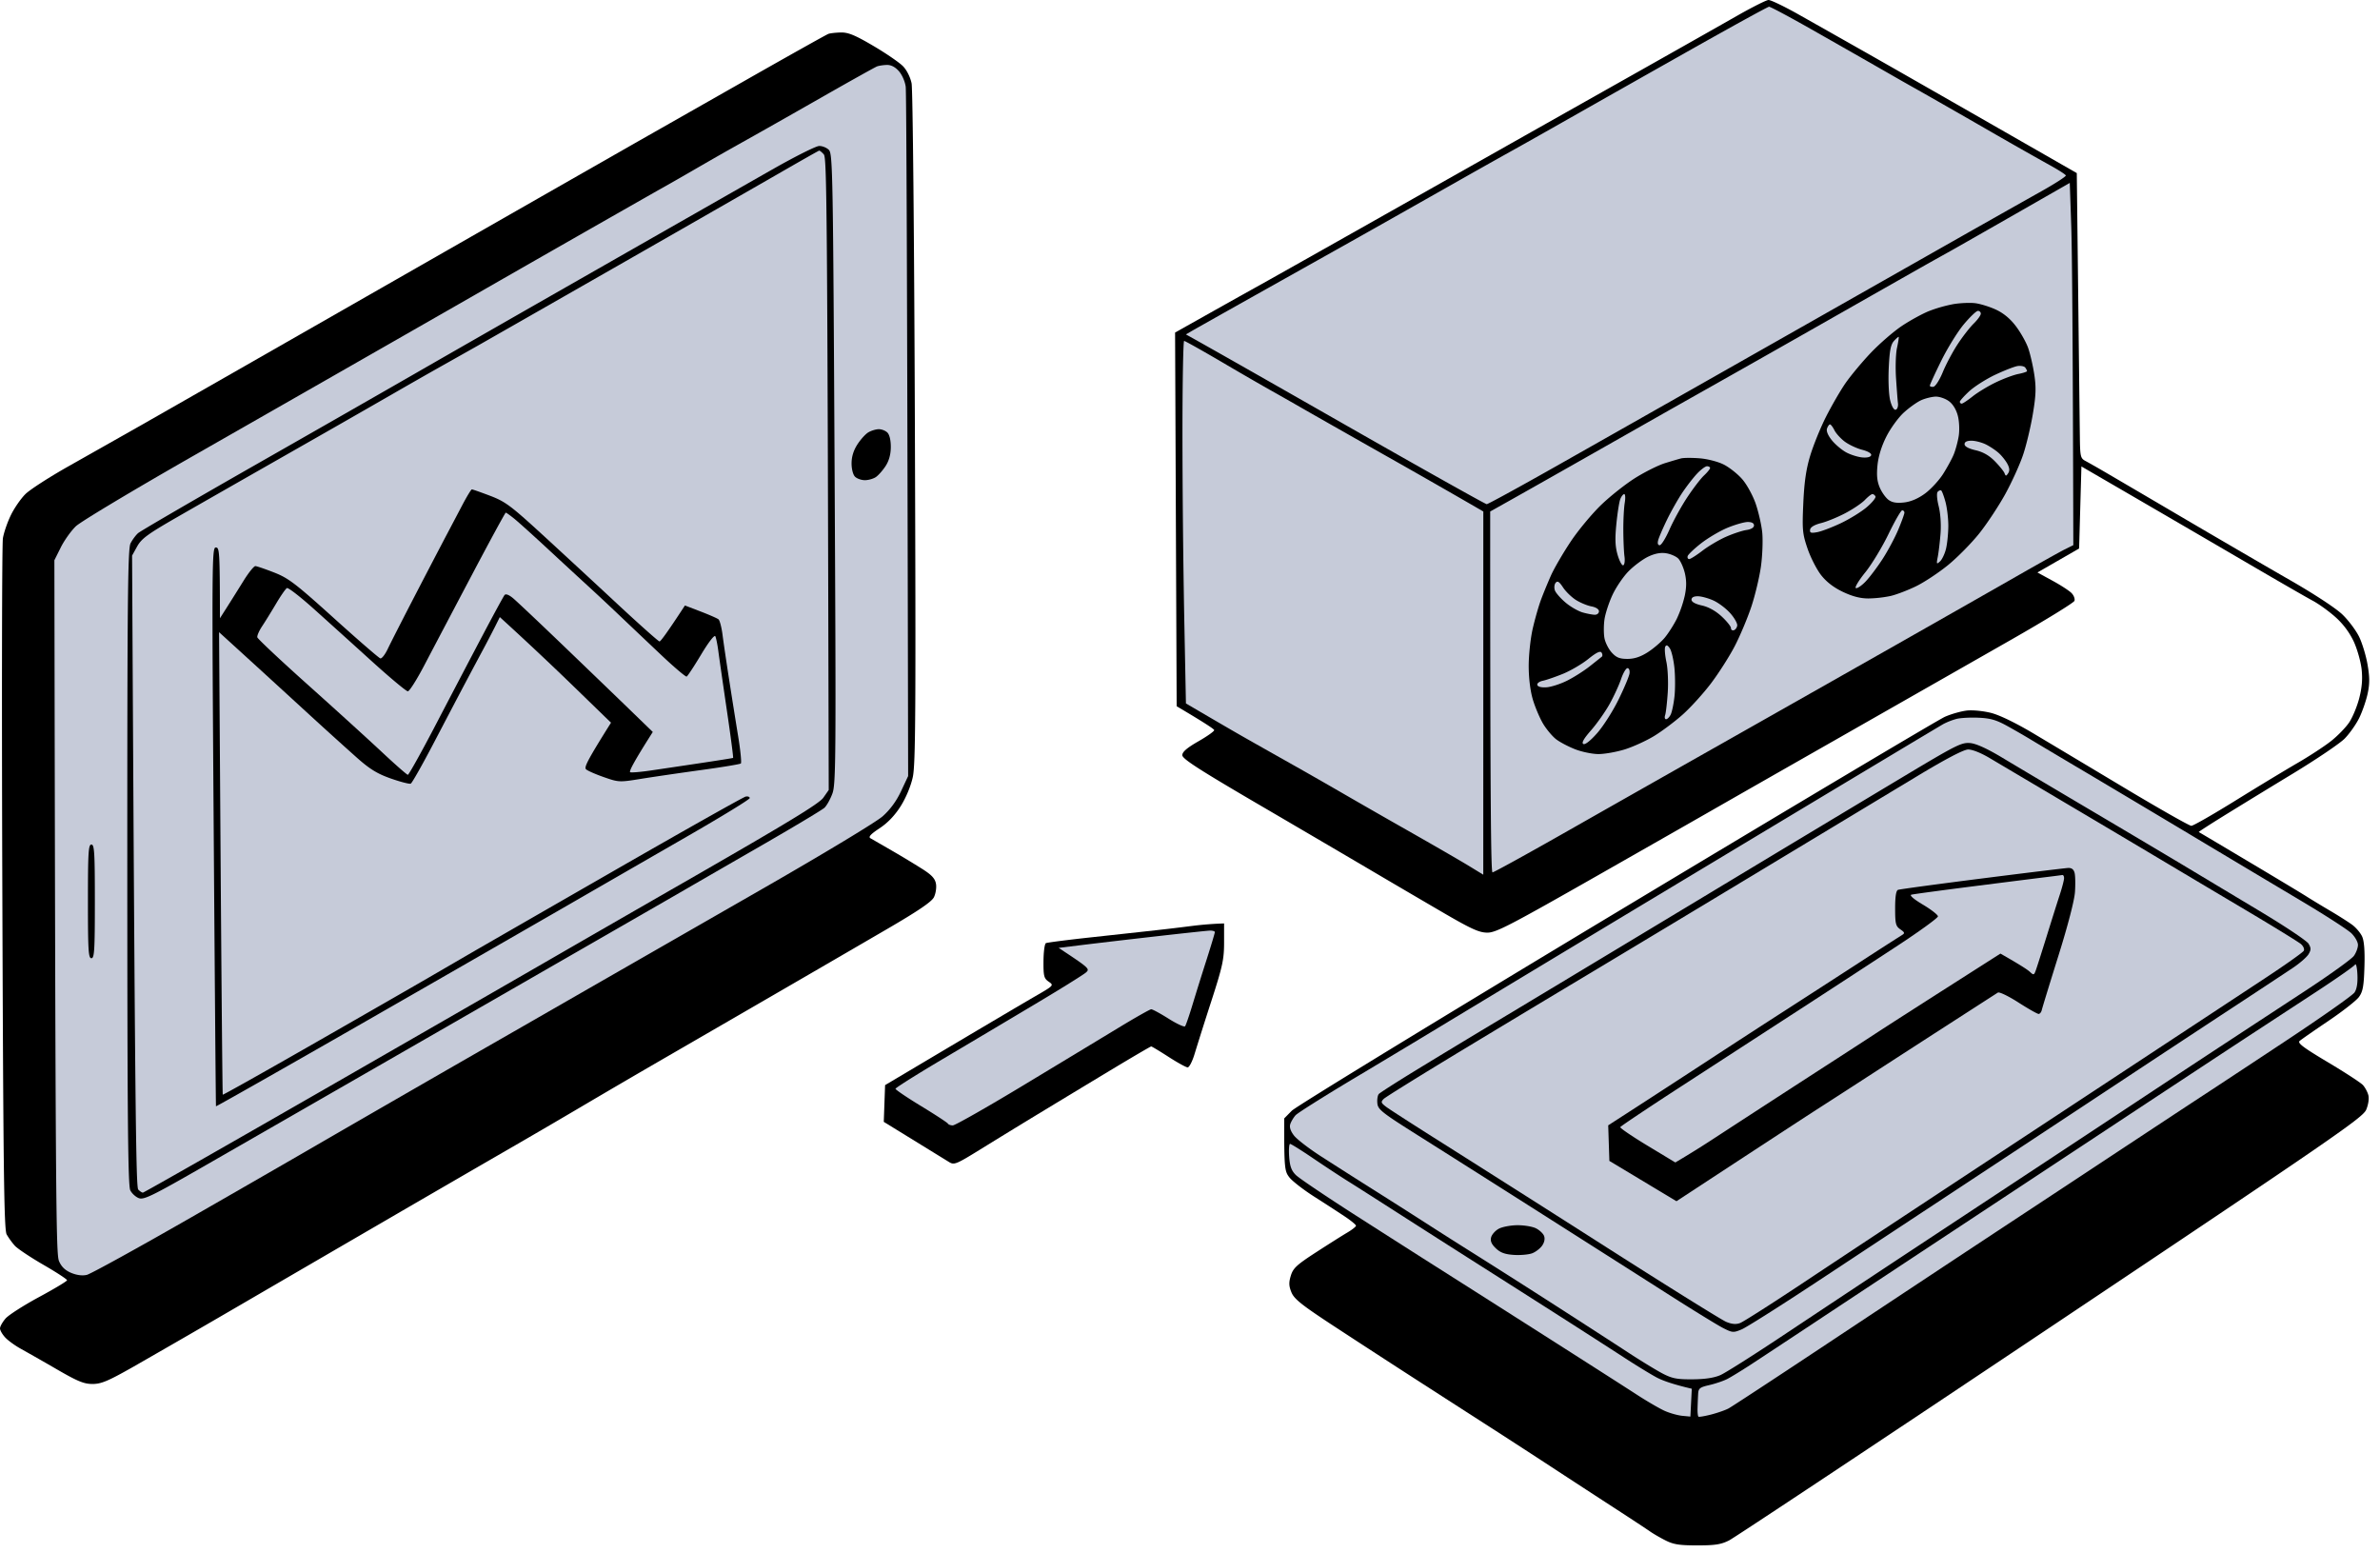
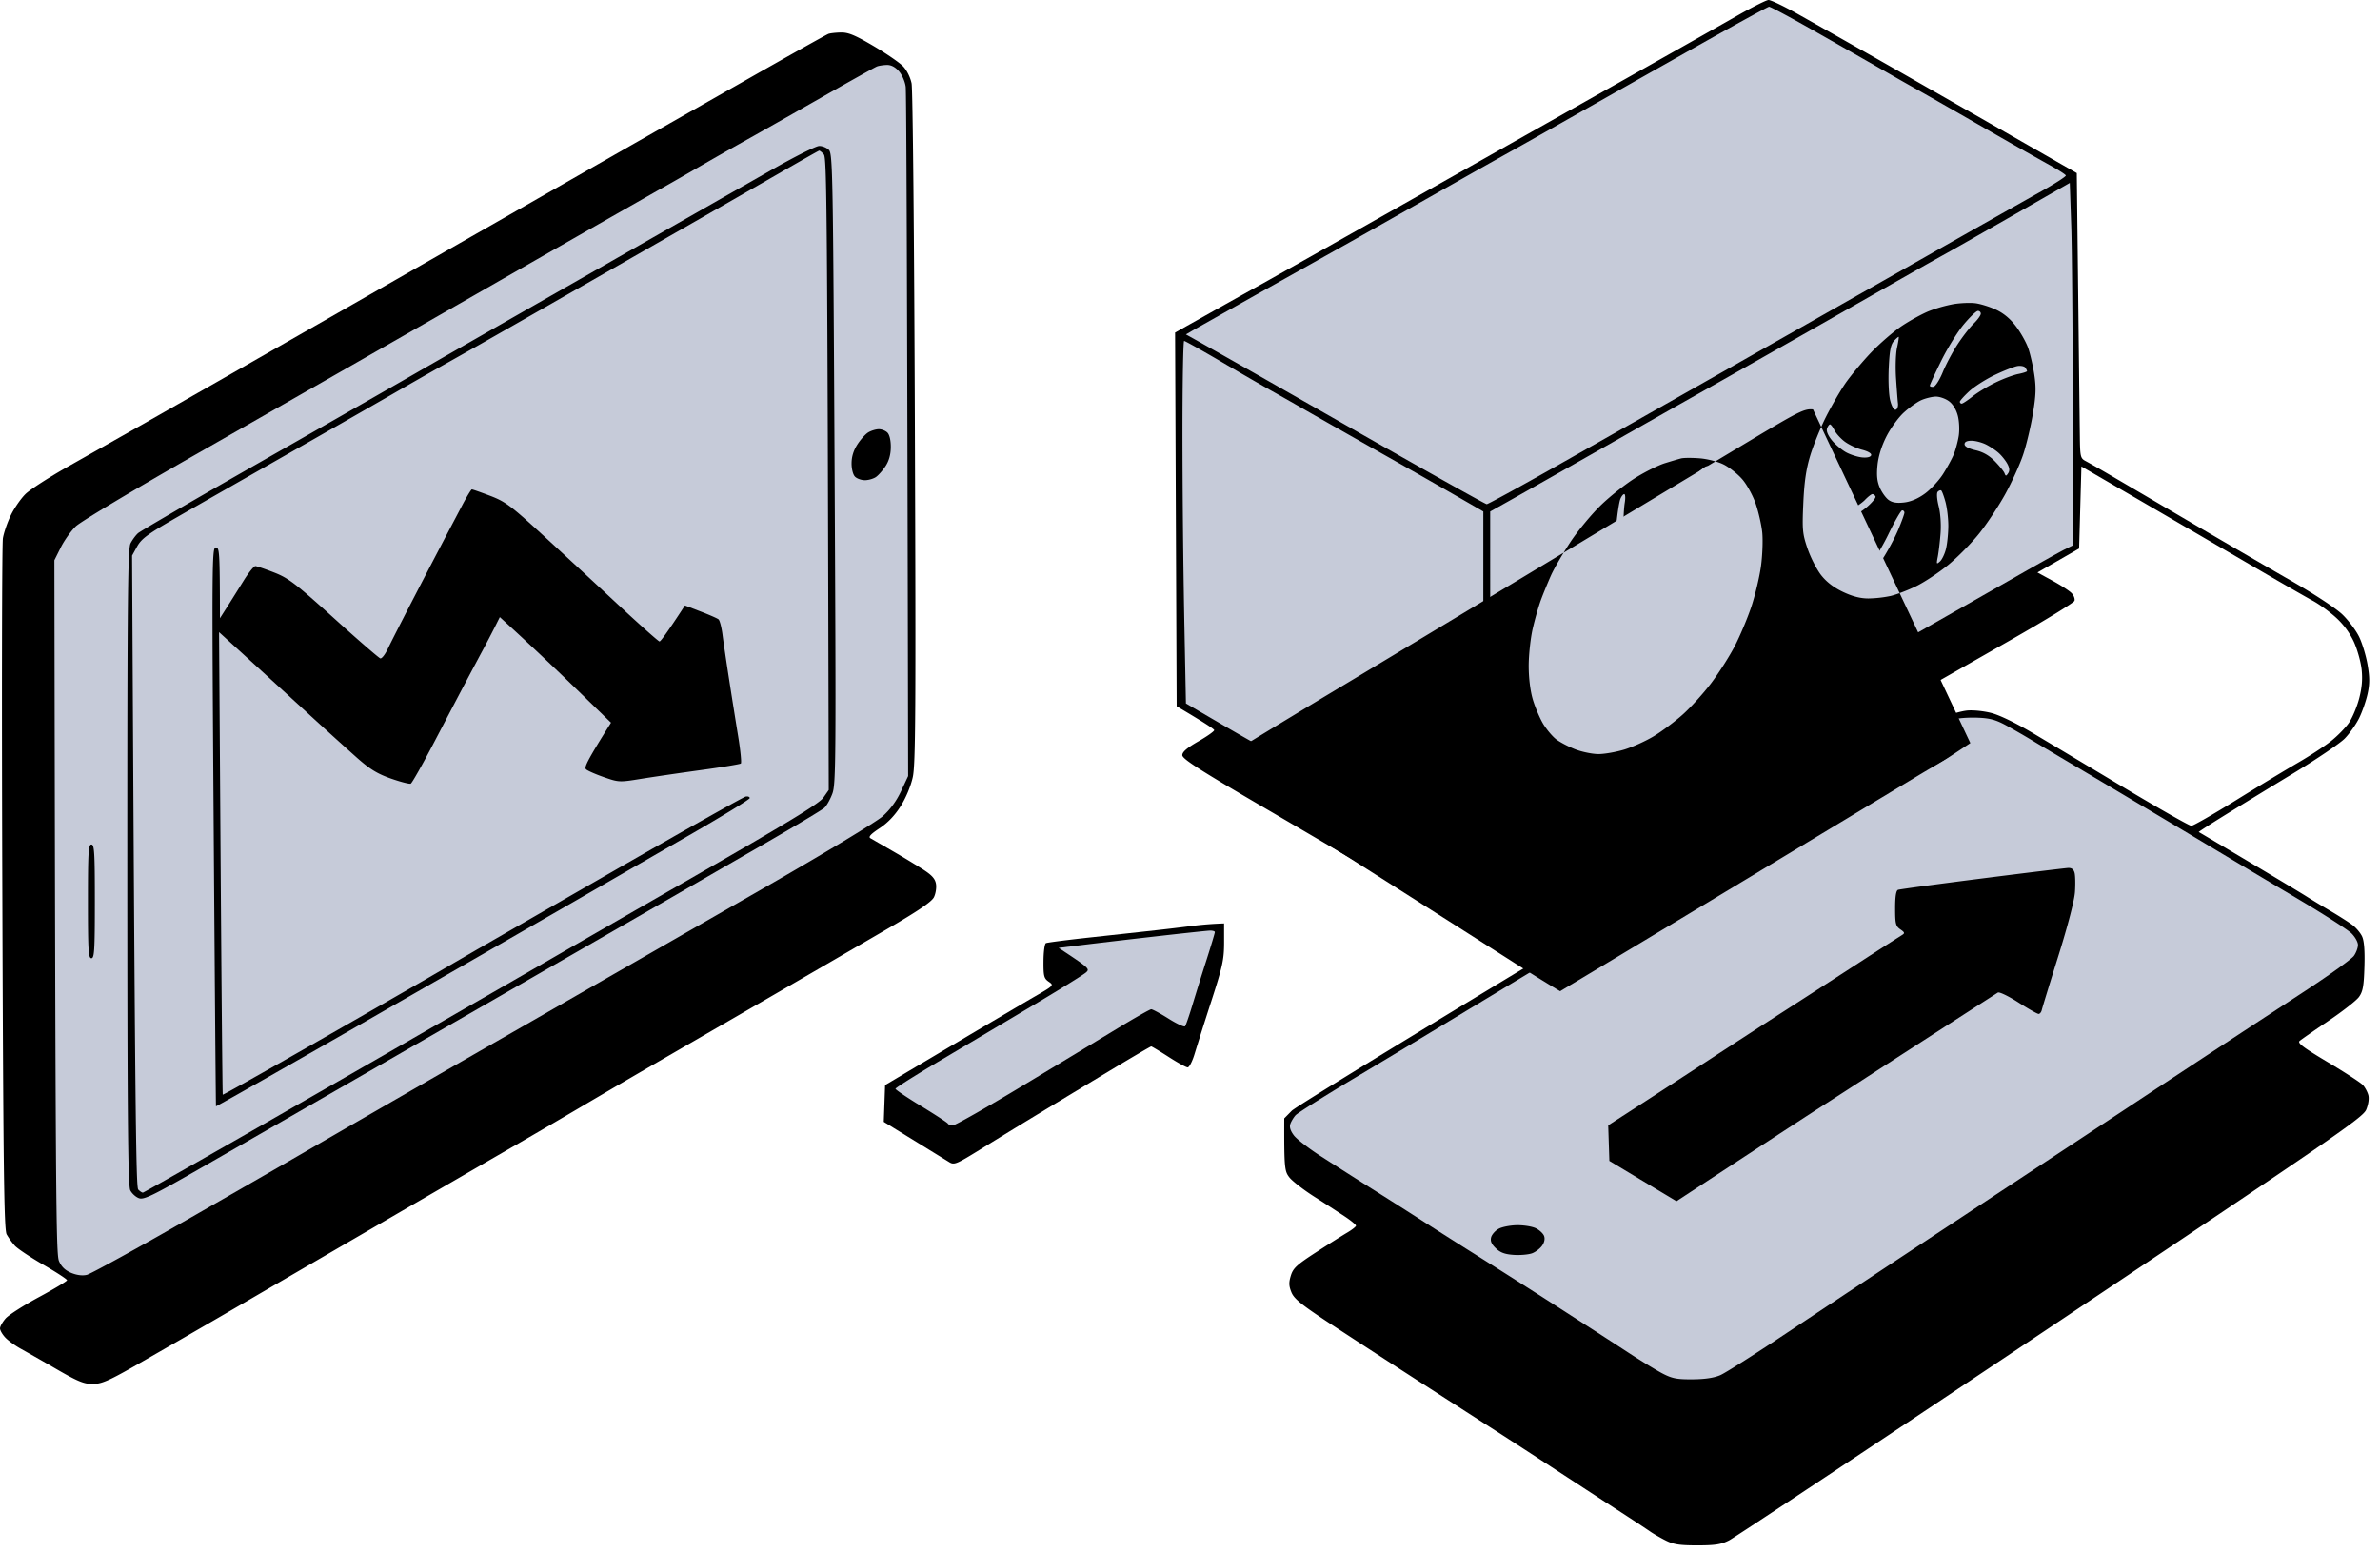
<svg xmlns="http://www.w3.org/2000/svg" width="213" height="139" fill="none">
  <path fill="#000" d="M146.62 6.413c3.589-2.023 7.594-4.29 8.905-5.036C156.836.631 158.07.011 158.269 0c.199-.012 1.41.57 2.692 1.292 1.282.722 3.914 2.21 5.85 3.306 1.937 1.096 7.015 3.993 19.053 10.89l.126 10.883c.068 5.984.135 11.724.149 12.752.021 1.721.06 1.89.495 2.12.259.14.938.523 1.508.854.569.33 3.738 2.186 7.041 4.128 3.303 1.94 7.683 4.49 9.733 5.665 2.187 1.254 4.138 2.533 4.72 3.096.546.525 1.219 1.425 1.497 1.996.278.57.617 1.692.754 2.492.194 1.125.197 1.71.006 2.595-.135.627-.476 1.61-.756 2.18-.282.572-.866 1.398-1.296 1.836-.431.439-2.508 1.842-4.614 3.122a937.91 937.91 0 0 0-6.169 3.77c-1.284.796-2.31 1.458-2.278 1.473.033.012 2.062 1.217 4.512 2.677 2.45 1.457 4.78 2.86 5.177 3.115.398.253 1.33.818 2.071 1.254.742.436 1.626.999 1.968 1.25.341.251.743.725.892 1.05.184.403.251 1.28.207 2.71-.052 1.734-.141 2.22-.489 2.7-.231.322-1.462 1.285-2.733 2.143-1.27.856-2.429 1.663-2.578 1.794-.212.187.337.598 2.526 1.902 1.537.916 2.951 1.836 3.142 2.048.19.21.408.615.482.901.081.305.002.84-.19 1.298-.299.71-2.798 2.432-28.233 19.437-15.347 10.262-28.301 18.859-28.786 19.104-.716.364-1.246.447-2.847.447-1.603 0-2.131-.083-2.848-.447-.484-.245-1.114-.61-1.397-.811-.286-.2-1.636-1.091-3.003-1.977-1.367-.887-3.999-2.6-5.846-3.809a938.39 938.39 0 0 0-4.971-3.227c-.886-.567-3.845-2.471-6.579-4.232a1365.043 1365.043 0 0 1-8.18-5.314c-2.615-1.721-3.264-2.245-3.5-2.828-.232-.569-.242-.877-.052-1.495.205-.667.529-.966 2.258-2.087 1.11-.719 2.369-1.514 2.795-1.765.427-.252.777-.528.777-.613 0-.085-.443-.453-.984-.814a177.48 177.48 0 0 0-2.744-1.78c-.967-.616-1.973-1.395-2.232-1.729-.431-.553-.474-.823-.46-5.281l.673-.683c.371-.378 13.44-8.36 29.045-17.743 15.604-9.38 28.837-17.258 29.407-17.507.569-.252 1.453-.5 1.967-.559.518-.058 1.483.037 2.174.214.767.195 2.235.91 3.832 1.863 1.422.849 5.104 3.05 8.18 4.892 3.075 1.84 5.73 3.345 5.902 3.345.172 0 1.94-1.013 3.934-2.249 1.993-1.235 4.496-2.751 5.563-3.368 1.064-.614 2.417-1.5 3.003-1.962.586-.463 1.315-1.21 1.619-1.661.307-.451.713-1.427.905-2.168.247-.952.311-1.718.216-2.596-.075-.685-.39-1.798-.698-2.473a6.917 6.917 0 0 0-1.622-2.18c-.582-.524-1.514-1.197-2.071-1.494-.557-.297-3.295-1.875-6.086-3.507a5714.063 5714.063 0 0 0-14.6-8.498l-.207 7.343-3.728 2.145 1.346.736c.742.402 1.51.903 1.711 1.113.201.207.315.517.255.689-.06.17-2.556 1.705-5.542 3.41-2.752 1.57-8.797 5.014-13.961 7.955l-1.308.746a7391.06 7391.06 0 0 0-11.183 6.375c-.741.428-5.469 3.123-10.51 5.993-8.058 4.587-9.269 5.216-10.044 5.21-.718-.004-1.41-.316-3.779-1.69-1.595-.929-4.436-2.592-6.316-3.7-1.881-1.11-6.519-3.83-10.311-6.046-5.428-3.173-6.892-4.118-6.89-4.444 0-.295.418-.654 1.452-1.246.797-.457 1.428-.907 1.402-1-.025-.096-.792-.613-3.359-2.133l-.141-33.437 3.177-1.784c1.747-.98 3.642-2.04 4.212-2.353.569-.314 4.344-2.438 8.387-4.72l13.254-7.48c3.245-1.832 8.836-4.984 12.425-7.006Zm-79.73.675c3.815-2.168 7.076-3.994 7.248-4.056.17-.062.684-.118 1.14-.125.65-.01 1.271.25 2.899 1.209 1.139.67 2.327 1.487 2.642 1.813.334.345.653.982.764 1.526.108.532.236 13.853.296 30.837.092 25.478.063 30.103-.19 31.253-.178.81-.613 1.848-1.085 2.596-.524.828-1.156 1.489-1.887 1.972-.787.52-1.02.773-.82.89l1.936 1.118a81.94 81.94 0 0 1 2.744 1.656c.827.53 1.112.847 1.191 1.32.056.343-.029.88-.19 1.194-.207.405-1.423 1.23-4.194 2.843a5714.674 5714.674 0 0 1-13.426 7.791L59.85 94.46a1076.41 1076.41 0 0 0-7.766 4.533 805.12 805.12 0 0 1-6.834 3.987 4830.665 4830.665 0 0 0-10.561 6.122 18367.91 18367.91 0 0 0-13.047 7.588 1437.192 1437.192 0 0 1-9.733 5.621c-2.237 1.267-2.85 1.526-3.624 1.526-.769.002-1.332-.23-3.21-1.318a238.092 238.092 0 0 0-3.21-1.83c-.514-.282-1.141-.737-1.398-1.013-.257-.274-.466-.64-.466-.812 0-.172.224-.569.495-.883.271-.313 1.621-1.177 2.997-1.921 1.377-.743 2.505-1.42 2.507-1.505.005-.085-.948-.708-2.116-1.383-1.168-.675-2.322-1.445-2.564-1.713a6.697 6.697 0 0 1-.725-1.005c-.236-.432-.3-5.665-.387-30.941C.15 62.779.174 48.669.261 48.156c.087-.515.41-1.45.719-2.076.308-.63.89-1.47 1.296-1.87.404-.4 2.13-1.513 3.837-2.477 1.707-.963 4.5-2.543 6.209-3.511 1.708-.968 11.68-6.662 22.159-12.653a26105.057 26105.057 0 0 1 22.262-12.715L66.89 7.088Z" />
  <path fill="#C6CBD9" d="M140.615 10.5c2.222-1.261 7.066-4.002 10.768-6.09 3.701-2.086 6.824-3.801 6.938-3.808.114-.006 1.791.887 3.727 1.986a2022.558 2022.558 0 0 1 7.559 4.31c.398.231 1.423.81 2.278 1.29.853.482 3.465 1.973 5.799 3.316a450.22 450.22 0 0 0 5.695 3.236c.797.436 1.474.868 1.505.96.031.09-1.039.776-2.381 1.523-1.34.748-6.118 3.448-10.618 6.002l-17.602 9.984c-5.182 2.94-12.032 6.82-15.222 8.624-3.189 1.803-5.891 3.279-6.005 3.281-.114.002-5.751-3.158-12.529-7.023-6.778-3.867-12.788-7.285-14.393-8.167l.518-.303c.283-.166 3.266-1.844 6.627-3.73l7.041-3.947c.513-.287 2.002-1.126 3.313-1.865 1.311-.74 4.198-2.374 6.42-3.63a778.442 778.442 0 0 1 5.281-2.972c.683-.376 3.059-1.715 5.281-2.978ZM73.724 8.601c2.448-1.395 4.594-2.591 4.763-2.656.17-.066.568-.126.88-.134.375-.01.744.178 1.077.554.288.324.555.932.613 1.402.058.457.13 14.52.218 61.674l-.632 1.35c-.42.895-.977 1.653-1.652 2.253-.572.505-5.18 3.287-10.444 6.309-5.181 2.973-15.528 8.908-22.987 13.192a4938.132 4938.132 0 0 0-16.67 9.6c-1.71.997-7.021 4.056-11.805 6.799-4.784 2.743-8.977 5.052-9.319 5.131-.398.094-.9.027-1.398-.18-.54-.227-.872-.549-1.087-1.053-.271-.634-.317-4.712-.414-62.713l.57-1.142c.314-.63.919-1.479 1.345-1.892.433-.417 5.184-3.262 10.717-6.419 5.467-3.119 16.744-9.562 25.058-14.322a5554.443 5554.443 0 0 1 16.257-9.28c.625-.345 2.023-1.142 3.106-1.77a444.847 444.847 0 0 1 3.003-1.725c.542-.306 1.665-.936 2.557-1.436l.135-.076c.911-.51 3.662-2.07 6.11-3.466Zm100.957 13.791c.569-.318 3.177-1.805 5.796-3.302l4.759-2.722.133 3.902c.07 2.147.143 9.438.184 28.51l-.776.385c-.427.214-2.409 1.32-4.401 2.46a5986.842 5986.842 0 0 1-10.769 6.125c-3.93 2.228-10.824 6.134-15.324 8.68a8655.365 8655.365 0 0 0-14.341 8.128c-3.388 1.925-6.255 3.501-6.368 3.501-.137 0-.208-5.52-.208-32.29l2.02-1.133c1.11-.623 4.396-2.481 7.299-4.13 2.904-1.647 6.306-3.578 7.559-4.286a3552.182 3552.182 0 0 0 14.497-8.207c3.758-2.136 7.3-4.147 7.869-4.464.459-.258 1.152-.645 1.702-.951l.369-.206Zm-68.7 32.69a978.11 978.11 0 0 1-.156-16.218c0-4.598.067-8.359.15-8.359.082 0 1.596.85 3.365 1.886a341.792 341.792 0 0 0 4.251 2.463c.57.315 2.013 1.136 3.21 1.823 1.195.685 4.411 2.51 7.145 4.057a928.05 928.05 0 0 1 8.805 5.034l-.004 32.499-1.294-.791c-.712-.434-3.158-1.85-5.436-3.142a822.874 822.874 0 0 1-6.006-3.44 490.4 490.4 0 0 0-4.556-2.6c-1.481-.834-3.299-1.86-4.038-2.281-.742-.42-2.233-1.284-5.281-3.07l-.155-7.861Zm67.977 9.685a6.28 6.28 0 0 1 1.139-.44c.342-.09 1.226-.138 1.968-.106 1.068.045 1.6.199 2.588.747.684.378 1.661.945 2.175 1.257.511.311 2.561 1.532 4.556 2.712 1.992 1.181 6.372 3.791 9.733 5.802 3.359 2.012 7.826 4.678 9.926 5.928 2.098 1.25 4.077 2.53 4.4 2.843.321.314.584.78.584 1.038.003.258-.161.698-.362.98-.199.283-2.133 1.674-4.297 3.093-2.164 1.418-5.376 3.521-7.136 4.678a3482.388 3482.388 0 0 0-8.541 5.63 7141.51 7141.51 0 0 1-9.64 6.362l-10.51 6.934a4510.145 4510.145 0 0 0-10.976 7.276c-2.619 1.745-5.135 3.338-5.591 3.539-.557.247-1.377.372-2.495.38-1.4.01-1.827-.073-2.693-.523-.563-.295-1.957-1.147-3.096-1.892-1.139-.746-4.028-2.612-6.419-4.149a1009.128 1009.128 0 0 0-7.249-4.614 480.014 480.014 0 0 1-4.452-2.827 633.748 633.748 0 0 0-4.452-2.832 761.012 761.012 0 0 1-4.867-3.098c-1.083-.696-2.181-1.539-2.44-1.873-.31-.399-.426-.75-.337-1.022.072-.228.286-.586.47-.795.186-.208 2.622-1.743 5.413-3.408 2.79-1.665 6.565-3.935 8.387-5.044a13546.9 13546.9 0 0 1 23.505-14.156c11.104-6.678 20.423-12.266 20.709-12.42Z" />
-   <path fill="#C6CBD9" d="M207.352 88.708c1.793-1.174 3.33-2.251 3.417-2.394.085-.144.18.253.209.882.037.756-.05 1.3-.259 1.61-.172.257-2.899 2.178-6.06 4.27a2032.17 2032.17 0 0 1-7.3 4.817c-.855.556-3.882 2.55-6.73 4.431a8844.302 8844.302 0 0 1-9.112 6.012 4279.678 4279.678 0 0 0-7.455 4.919 9452.653 9452.653 0 0 0-11.183 7.409c-4.214 2.795-7.896 5.208-8.18 5.362-.286.152-.984.397-1.553.544-.57.145-1.083.233-1.139.193-.058-.039-.096-.386-.083-.768.01-.382.033-.951.052-1.265.026-.502.147-.598 1.014-.797.541-.125 1.264-.372 1.605-.548.342-.179 1.274-.748 2.071-1.267.797-.519 3.361-2.212 5.701-3.761 2.338-1.549 7.862-5.2 12.275-8.111l13.018-8.592 2.87-1.895c4.326-2.855 9.147-6.03 10.712-7.054l6.11-3.997Zm-91.379 16.432c-.398-.395-.536-.783-.599-1.651-.043-.623-.006-1.134.083-1.134.089 0 1.023.584 2.075 1.298 1.052.714 2.458 1.638 3.127 2.054.669.417 2.659 1.686 4.426 2.82a1919.81 1919.81 0 0 0 7.248 4.624c2.22 1.41 5.575 3.545 7.455 4.745 1.879 1.2 4.349 2.789 5.488 3.528 1.139.742 2.489 1.568 3.003 1.838.512.268 1.425.604 3.129 1.001l-.126 2.492-.725-.069c-.4-.039-1.098-.234-1.553-.434-.456-.199-1.622-.878-2.589-1.507-.969-.629-4.835-3.103-8.594-5.495a7937.623 7937.623 0 0 0-9.216-5.858c-1.31-.828-4.572-2.909-7.248-4.622-2.677-1.714-5.1-3.346-5.384-3.63Z" />
  <path fill="#000" d="M103.442 83.238a182.05 182.05 0 0 0 3.21-.382 30.862 30.862 0 0 1 2.899-.228v1.713c-.002 1.51-.137 2.13-1.143 5.243a334.075 334.075 0 0 0-1.5 4.73c-.198.66-.476 1.197-.619 1.195-.143-.005-.911-.426-1.708-.941-.798-.515-1.498-.935-1.553-.935-.056 0-1.711.968-3.676 2.152a2744.832 2744.832 0 0 0-6.472 3.912 785.942 785.942 0 0 0-5.177 3.171c-2.106 1.302-2.313 1.387-2.744 1.123l-5.865-3.609.118-3.287 5.902-3.505c3.247-1.927 6.648-3.935 7.559-4.46 1.646-.952 1.655-.96 1.18-1.29-.422-.295-.474-.497-.465-1.838.006-.829.103-1.553.217-1.61.114-.057 1.955-.294 4.09-.525 2.135-.232 4.722-.515 5.747-.629Z" />
  <path fill="#C6CBD9" d="M96.918 84.548a937.53 937.53 0 0 1 6.524-.762c2.392-.272 4.558-.504 4.815-.515.256-.012.466.05.466.135s-.33 1.184-.731 2.44a279.87 279.87 0 0 0-1.266 4.05c-.294.971-.592 1.84-.667 1.933-.072.093-.739-.214-1.478-.68-.739-.466-1.439-.844-1.553-.84-.114.004-1.419.741-2.9 1.64-1.48.897-5.347 3.236-8.594 5.196-3.247 1.96-6.066 3.559-6.264 3.555-.2-.002-.398-.077-.44-.162-.043-.085-1.116-.787-2.38-1.557-1.268-.77-2.306-1.473-2.308-1.558 0-.085 1.887-1.273 4.194-2.64a3304.37 3304.37 0 0 0 8.337-4.956c2.278-1.358 4.312-2.625 4.519-2.812.36-.322.308-.384-2.448-2.199l2.174-.268Z" />
-   <path fill="#000" fill-rule="evenodd" d="M73.31 13.062c.286-.006.68.154.876.357.338.345.37 2.201.507 28.507.135 25.866.12 28.213-.194 29.073-.189.515-.51 1.09-.715 1.28-.203.192-2.84 1.768-5.858 3.506a3765.296 3765.296 0 0 0-6.11 3.524c-.341.202-2.485 1.435-4.763 2.745L38.002 93.008c-8.2 4.714-17.194 9.883-19.984 11.482-4.364 2.502-5.144 2.882-5.585 2.722-.28-.102-.628-.417-.773-.704-.209-.411-.263-6.381-.267-28.916-.002-23.893.044-28.489.288-28.968.157-.314.462-.727.673-.916.211-.19 5.088-3.026 10.841-6.305a4643.801 4643.801 0 0 0 13.979-7.993c1.936-1.117 9.157-5.251 16.05-9.184 6.89-3.933 14.113-8.051 16.049-9.15 1.936-1.098 3.752-2.006 4.038-2.014Zm103.442 14.065c.455.052 1.294.31 1.864.573.687.317 1.292.818 1.797 1.487.421.554.913 1.428 1.096 1.941.182.515.43 1.589.551 2.388.176 1.172.151 1.857-.129 3.53-.19 1.143-.58 2.779-.868 3.635-.285.857-1 2.433-1.586 3.505-.588 1.07-1.636 2.658-2.33 3.53-.693.87-1.95 2.147-2.795 2.839-.845.69-2.14 1.547-2.881 1.906-.741.36-1.764.75-2.278.868a10.75 10.75 0 0 1-1.967.22c-.713.004-1.423-.176-2.278-.58-.829-.391-1.483-.893-1.964-1.505-.395-.506-.942-1.574-1.215-2.373-.454-1.327-.487-1.68-.381-4.05.083-1.885.25-3.05.615-4.257.275-.913.899-2.454 1.385-3.426.487-.97 1.268-2.326 1.734-3.011.468-.685 1.505-1.933 2.305-2.774.801-.84 2.06-1.93 2.802-2.422.741-.492 1.834-1.09 2.433-1.327a12.734 12.734 0 0 1 2.174-.614c.599-.098 1.46-.137 1.916-.083Zm-98.11 11.278c.258-.005.608.133.777.303.19.19.309.691.305 1.298-.004.657-.16 1.222-.466 1.694-.253.39-.646.835-.874.989-.228.153-.671.278-.984.278-.313-.002-.71-.143-.88-.314-.178-.178-.31-.685-.308-1.194 0-.588.173-1.152.52-1.69.285-.444.728-.932.98-1.082.256-.152.674-.28.93-.282Zm73.466 2.604c.696.054 1.646.299 2.16.558.505.256 1.251.845 1.657 1.315.408.467.946 1.45 1.199 2.18.252.731.518 1.89.588 2.575.07.685.021 2.041-.11 3.011-.132.972-.522 2.606-.863 3.634-.342 1.028-1.011 2.617-1.485 3.53-.474.914-1.423 2.403-2.108 3.31-.684.908-1.827 2.168-2.537 2.804-.711.635-1.876 1.51-2.589 1.941-.712.432-1.901.972-2.642 1.199-.742.226-1.79.409-2.33.407-.541-.002-1.473-.194-2.071-.426-.599-.233-1.367-.635-1.709-.897-.341-.264-.867-.891-1.17-1.396-.3-.506-.714-1.48-.917-2.166-.228-.77-.369-1.92-.369-3.01.002-.97.162-2.466.359-3.323.196-.856.53-2.025.743-2.596.213-.57.617-1.551.897-2.18.281-.627 1.07-1.983 1.754-3.011.685-1.028 1.932-2.525 2.771-3.327.838-.801 2.222-1.888 3.077-2.415.853-.527 2.019-1.105 2.589-1.281.569-.177 1.222-.37 1.449-.428.228-.058.974-.062 1.657-.008Zm24.23 25.481c.544.054 1.538.511 2.899 1.332 1.139.685 4.728 2.817 7.973 4.736 3.245 1.919 7.02 4.16 8.387 4.982 1.367.822 4.343 2.606 6.61 3.966 2.27 1.358 4.252 2.681 4.401 2.939.23.388.228.546 0 .934-.151.257-.781.806-1.398 1.221-.617.413-3.079 2.037-5.471 3.607-2.392 1.57-6.586 4.332-9.319 6.138a13153.89 13153.89 0 0 1-9.216 6.083l-8.18 5.393c-2.164 1.424-6.73 4.439-10.147 6.695-3.417 2.257-6.567 4.252-6.998 4.433-.745.314-.83.307-1.657-.112-.48-.243-2.596-1.543-4.703-2.884-2.106-1.344-7.229-4.602-11.381-7.242a3906.383 3906.383 0 0 0-11.183-7.085c-3.283-2.068-3.639-2.348-3.688-2.907-.034-.343.027-.714.132-.829.106-.114 1.528-1.028 3.164-2.03 1.634-1.001 4.722-2.87 6.861-4.154 2.138-1.28 10.479-6.3 18.535-11.155a8606.556 8606.556 0 0 1 19.098-11.484c4.051-2.419 4.527-2.651 5.281-2.577ZM8.18 75.567c.267 0 .31.704.31 5.088 0 4.383-.043 5.087-.31 5.087s-.31-.704-.31-5.087c0-4.384.043-5.088.31-5.088Zm127.62 34.064c.598-.004 1.344.119 1.656.275.313.155.64.458.727.674.1.243.042.569-.155.86-.172.258-.57.569-.882.694-.313.124-1.056.193-1.649.155-.807-.051-1.217-.201-1.623-.589-.392-.374-.51-.65-.423-.987.069-.257.379-.604.692-.77.313-.166 1.058-.307 1.657-.312Z" clip-rule="evenodd" />
+   <path fill="#000" fill-rule="evenodd" d="M73.31 13.062c.286-.006.68.154.876.357.338.345.37 2.201.507 28.507.135 25.866.12 28.213-.194 29.073-.189.515-.51 1.09-.715 1.28-.203.192-2.84 1.768-5.858 3.506a3765.296 3765.296 0 0 0-6.11 3.524c-.341.202-2.485 1.435-4.763 2.745L38.002 93.008c-8.2 4.714-17.194 9.883-19.984 11.482-4.364 2.502-5.144 2.882-5.585 2.722-.28-.102-.628-.417-.773-.704-.209-.411-.263-6.381-.267-28.916-.002-23.893.044-28.489.288-28.968.157-.314.462-.727.673-.916.211-.19 5.088-3.026 10.841-6.305a4643.801 4643.801 0 0 0 13.979-7.993c1.936-1.117 9.157-5.251 16.05-9.184 6.89-3.933 14.113-8.051 16.049-9.15 1.936-1.098 3.752-2.006 4.038-2.014Zm103.442 14.065c.455.052 1.294.31 1.864.573.687.317 1.292.818 1.797 1.487.421.554.913 1.428 1.096 1.941.182.515.43 1.589.551 2.388.176 1.172.151 1.857-.129 3.53-.19 1.143-.58 2.779-.868 3.635-.285.857-1 2.433-1.586 3.505-.588 1.07-1.636 2.658-2.33 3.53-.693.87-1.95 2.147-2.795 2.839-.845.69-2.14 1.547-2.881 1.906-.741.36-1.764.75-2.278.868a10.75 10.75 0 0 1-1.967.22c-.713.004-1.423-.176-2.278-.58-.829-.391-1.483-.893-1.964-1.505-.395-.506-.942-1.574-1.215-2.373-.454-1.327-.487-1.68-.381-4.05.083-1.885.25-3.05.615-4.257.275-.913.899-2.454 1.385-3.426.487-.97 1.268-2.326 1.734-3.011.468-.685 1.505-1.933 2.305-2.774.801-.84 2.06-1.93 2.802-2.422.741-.492 1.834-1.09 2.433-1.327a12.734 12.734 0 0 1 2.174-.614c.599-.098 1.46-.137 1.916-.083Zm-98.11 11.278c.258-.005.608.133.777.303.19.19.309.691.305 1.298-.004.657-.16 1.222-.466 1.694-.253.39-.646.835-.874.989-.228.153-.671.278-.984.278-.313-.002-.71-.143-.88-.314-.178-.178-.31-.685-.308-1.194 0-.588.173-1.152.52-1.69.285-.444.728-.932.98-1.082.256-.152.674-.28.93-.282Zm73.466 2.604c.696.054 1.646.299 2.16.558.505.256 1.251.845 1.657 1.315.408.467.946 1.45 1.199 2.18.252.731.518 1.89.588 2.575.07.685.021 2.041-.11 3.011-.132.972-.522 2.606-.863 3.634-.342 1.028-1.011 2.617-1.485 3.53-.474.914-1.423 2.403-2.108 3.31-.684.908-1.827 2.168-2.537 2.804-.711.635-1.876 1.51-2.589 1.941-.712.432-1.901.972-2.642 1.199-.742.226-1.79.409-2.33.407-.541-.002-1.473-.194-2.071-.426-.599-.233-1.367-.635-1.709-.897-.341-.264-.867-.891-1.17-1.396-.3-.506-.714-1.48-.917-2.166-.228-.77-.369-1.92-.369-3.01.002-.97.162-2.466.359-3.323.196-.856.53-2.025.743-2.596.213-.57.617-1.551.897-2.18.281-.627 1.07-1.983 1.754-3.011.685-1.028 1.932-2.525 2.771-3.327.838-.801 2.222-1.888 3.077-2.415.853-.527 2.019-1.105 2.589-1.281.569-.177 1.222-.37 1.449-.428.228-.058.974-.062 1.657-.008Zm24.23 25.481a13153.89 13153.89 0 0 1-9.216 6.083l-8.18 5.393c-2.164 1.424-6.73 4.439-10.147 6.695-3.417 2.257-6.567 4.252-6.998 4.433-.745.314-.83.307-1.657-.112-.48-.243-2.596-1.543-4.703-2.884-2.106-1.344-7.229-4.602-11.381-7.242a3906.383 3906.383 0 0 0-11.183-7.085c-3.283-2.068-3.639-2.348-3.688-2.907-.034-.343.027-.714.132-.829.106-.114 1.528-1.028 3.164-2.03 1.634-1.001 4.722-2.87 6.861-4.154 2.138-1.28 10.479-6.3 18.535-11.155a8606.556 8606.556 0 0 1 19.098-11.484c4.051-2.419 4.527-2.651 5.281-2.577ZM8.18 75.567c.267 0 .31.704.31 5.088 0 4.383-.043 5.087-.31 5.087s-.31-.704-.31-5.087c0-4.384.043-5.088.31-5.088Zm127.62 34.064c.598-.004 1.344.119 1.656.275.313.155.64.458.727.674.1.243.042.569-.155.86-.172.258-.57.569-.882.694-.313.124-1.056.193-1.649.155-.807-.051-1.217-.201-1.623-.589-.392-.374-.51-.65-.423-.987.069-.257.379-.604.692-.77.313-.166 1.058-.307 1.657-.312Z" clip-rule="evenodd" />
  <path fill="#C6CBD9" d="M54.88 24.01a7372.11 7372.11 0 0 0 14.806-8.479c1.936-1.117 3.568-2.041 3.624-2.052.056-.012.245.14.414.333.272.309.32 3.852.444 56.875l-.481.688c-.37.531-3.14 2.215-12.078 7.349a5894.723 5894.723 0 0 0-12.736 7.33c-.627.365-8.967 5.166-18.534 10.665-9.568 5.499-17.466 9.999-17.551 9.997-.085 0-.271-.123-.414-.274-.203-.216-.29-6.369-.553-56.728l.457-.825c.388-.695.943-1.102 3.564-2.61 1.709-.982 6.275-3.588 10.148-5.794a2228.21 2228.21 0 0 0 9.112-5.21 561.19 561.19 0 0 1 4.452-2.54l.513-.288 2.697-1.52c.456-.256 5.906-3.368 12.115-6.917Zm118.859 8.26c.565-1.142 1.474-2.608 2.021-3.258.545-.65 1.108-1.188 1.251-1.194a.25.25 0 0 1 .263.247c.002.144-.282.54-.632.883-.35.343-1.004 1.183-1.452 1.869-.447.685-1.043 1.806-1.323 2.492-.279.685-.654 1.268-.83 1.297-.178.03-.323-.018-.323-.103 0-.085.461-1.09 1.025-2.233Zm-4.705.675c.072-1.578.178-2.118.472-2.442.207-.228.397-.388.422-.357.025.033-.045.478-.155.988-.112.511-.149 1.722-.087 2.694.064.97.141 1.99.174 2.263.031.274-.058.532-.201.571-.155.044-.35-.278-.489-.81-.132-.502-.19-1.752-.136-2.907Zm9.53.588c.826-.39 1.733-.744 2.019-.783.284-.037.586.025.669.141.085.114.155.256.159.314.005.056-.343.172-.772.257-.429.083-1.34.422-2.023.752-.684.328-1.616.893-2.071 1.254-.456.362-.899.654-.984.65a.179.179 0 0 1-.166-.162c-.004-.085.369-.506.829-.934.462-.428 1.514-1.099 2.34-1.49Zm-8.18 3.383c.484-.443 1.182-.941 1.553-1.107.371-.166.953-.31 1.294-.32.342-.008.878.177 1.191.41.354.26.655.755.795 1.303.129.5.162 1.286.079 1.817-.083.513-.286 1.26-.453 1.662-.166.398-.597 1.185-.957 1.748-.361.563-1.075 1.335-1.587 1.717-.606.451-1.257.736-1.863.81-.661.081-1.067.019-1.398-.212-.257-.178-.617-.677-.802-1.104-.246-.574-.3-1.107-.207-2.025.081-.797.369-1.724.802-2.57.37-.73 1.068-1.687 1.553-2.13Zm-6.426 2.496c-.363-.445-.528-.84-.447-1.068.068-.199.188-.365.263-.37.076-.001.254.231.397.52.143.288.561.75.932 1.026.371.274 1.069.602 1.553.726.532.138.851.329.806.486-.046.158-.348.237-.777.2-.385-.031-1.029-.229-1.427-.438-.397-.208-.983-.696-1.3-1.082Zm12.846.874c-.636-.148-.984-.339-.984-.54 0-.208.207-.311.621-.311.342 0 .924.151 1.295.336.37.185.892.534 1.159.779.265.243.609.675.76.961.193.36.214.615.069.83-.185.277-.222.277-.328 0-.066-.172-.455-.651-.863-1.069-.51-.519-1.058-.832-1.729-.986Zm-26.259 3.821c.381-.571.975-1.342 1.323-1.713.346-.372.752-.675.901-.675.149 0 .273.07.277.156.002.085-.244.388-.549.675-.302.284-.983 1.173-1.509 1.972-.528.8-1.237 2.087-1.576 2.862-.34.774-.733 1.406-.876 1.401-.168-.004-.214-.17-.129-.473.073-.258.427-1.076.787-1.817.363-.743.97-1.817 1.351-2.388Zm22.96 1.193c-.156-.62-.197-1.174-.093-1.289.097-.11.238-.168.31-.13.071.037.247.502.389 1.03.143.53.257 1.499.255 2.155-.004.656-.095 1.568-.203 2.025-.11.456-.352.97-.54 1.142-.313.284-.33.251-.199-.415.077-.401.188-1.336.246-2.077.063-.797-.004-1.796-.165-2.44Zm-28.848 1.598c.095-.978.253-1.983.35-2.233.095-.249.257-.454.354-.454.097 0 .118.35.046.778-.073.428-.131 1.527-.127 2.44.004.914.05 1.98.104 2.366.054.388.004.741-.11.785-.114.045-.337-.366-.499-.912-.222-.752-.251-1.425-.118-2.77Zm20.498-.985c.683-.359 1.468-.888 1.744-1.177.275-.288.577-.525.673-.525.095 0 .217.093.275.207.056.115-.292.547-.777.96-.484.415-1.532 1.06-2.329 1.439-.798.376-1.752.74-2.123.803-.551.1-.663.059-.621-.228.033-.224.385-.436.983-.588.512-.128 1.491-.53 2.175-.89Zm1.775 5.307c.577-.715 1.513-2.256 2.079-3.427.567-1.171 1.12-2.129 1.228-2.129.11 0 .199.094.199.208 0 .114-.245.791-.543 1.505-.296.715-.934 1.905-1.414 2.648-.483.742-1.17 1.653-1.531 2.025-.36.372-.747.627-.861.57-.114-.057.265-.686.843-1.4Zm-14.702-2.594c.617-.484 1.682-1.113 2.365-1.398.684-.282 1.5-.517 1.812-.521.371-.002.57.104.57.307 0 .193-.257.349-.673.41-.371.053-1.187.323-1.812.597-.628.274-1.583.837-2.123 1.25-.541.416-1.077.754-1.191.754-.114 0-.176-.116-.139-.26.038-.143.574-.656 1.191-1.14Zm-6.478 2.489c.479-.486 1.266-1.071 1.75-1.304.597-.284 1.114-.384 1.605-.307.398.06.889.274 1.09.471.198.2.463.781.588 1.296.159.67.159 1.242-.002 2.025a10.4 10.4 0 0 1-.717 2.076c-.271.542-.76 1.309-1.087 1.699-.329.393-1.017.978-1.528 1.302-.649.41-1.199.586-1.812.584-.694-.002-.99-.123-1.398-.574-.286-.313-.578-.899-.649-1.297-.072-.401-.07-1.149.005-1.662.074-.515.393-1.495.71-2.18.317-.685.967-1.643 1.445-2.129Zm-6.593 1.713c-.083-.228-.054-.533.064-.678.168-.206.321-.11.667.415.246.374.766.878 1.157 1.123.39.245 1.011.503 1.382.571.403.077.673.252.673.438 0 .17-.164.312-.363.31-.199 0-.689-.091-1.087-.204-.398-.11-1.089-.506-1.532-.88-.446-.374-.878-.866-.961-1.095Zm13.158 1.35c-.598-.133-.932-.32-.932-.519 0-.203.199-.31.57-.307.313.002.942.174 1.398.382.455.208 1.13.718 1.501 1.138.371.417.65.916.621 1.107-.029.189-.167.376-.31.415-.143.037-.255-.048-.249-.191.004-.143-.368-.61-.828-1.038-.539-.5-1.172-.854-1.771-.987Zm-3.183 5.036c-.128-.6-.174-1.206-.099-1.35.097-.187.213-.143.412.156.151.228.335 1.022.41 1.765.072.741.075 1.888.002 2.544-.072.656-.224 1.38-.338 1.61-.113.228-.3.415-.414.415-.114 0-.151-.165-.083-.364.069-.2.172-1.11.234-2.025.061-.92.007-2.147-.124-2.751Zm-9.242 1.074c.683-.28 1.7-.877 2.259-1.327.723-.58 1.067-.744 1.183-.567.091.137.099.303.018.37-.081.066-.567.452-1.079.857-.513.405-1.42.982-2.019 1.281-.598.3-1.427.567-1.841.596-.464.031-.783-.047-.828-.207-.042-.146.174-.312.495-.378.312-.065 1.128-.347 1.812-.625Zm4.156 2.716c.381-.685.845-1.69 1.029-2.232.183-.542.443-.987.578-.987.137 0 .218.21.182.467-.035.258-.474 1.309-.979 2.337-.503 1.027-1.361 2.375-1.905 2.996-.609.692-1.09 1.072-1.249.986-.18-.097.033-.475.696-1.231.524-.6 1.265-1.65 1.648-2.336Zm21.005 10.383c1.423-.86 4.36-2.631 6.524-3.935 2.553-1.54 4.152-2.376 4.556-2.388.374-.01 1.155.3 1.967.785.741.44 4.003 2.373 7.248 4.294a3693.55 3693.55 0 0 1 8.387 4.98c1.367.818 4.581 2.728 7.145 4.25 2.562 1.52 4.833 2.916 5.045 3.1.213.183.329.451.259.594-.069.144-1.641 1.257-3.492 2.476s-5.229 3.445-7.507 4.944a18847.77 18847.77 0 0 1-8.066 5.312l-8.077 5.318a14687.69 14687.69 0 0 0-8.501 5.603 3416.526 3416.526 0 0 0-9.319 6.169c-2.734 1.815-5.204 3.389-5.488 3.495-.362.137-.733.106-1.242-.104-.398-.164-5.173-3.137-10.61-6.605a3733.762 3733.762 0 0 0-14.599-9.276c-2.593-1.633-4.95-3.148-5.234-3.367-.459-.35-.482-.43-.207-.706.172-.17 3.434-2.194 7.248-4.497 3.815-2.303 8.381-5.05 10.148-6.105 1.764-1.055 7.265-4.361 12.218-7.345a53911.41 53911.41 0 0 0 11.597-6.992Z" />
  <path fill="#000" d="M39.813 48.156c.454-.855 1.154-2.188 1.56-2.959.406-.77.79-1.404.857-1.406.066-.002.8.256 1.632.571 1.344.511 1.85.885 4.572 3.379 1.684 1.543 4.718 4.346 6.741 6.23 2.024 1.883 3.755 3.426 3.85 3.426.093 0 .644-.725 2.274-3.219l1.398.536c.768.295 1.49.61 1.605.704.114.093.277.719.362 1.387.085.669.352 2.476.592 4.018.24 1.543.605 3.832.81 5.088.205 1.256.31 2.338.236 2.405-.074.064-1.675.33-3.554.587-1.878.258-4.3.613-5.384.787-1.926.314-1.996.31-3.313-.15-.74-.257-1.458-.572-1.597-.699-.19-.176.04-.69 2.228-4.176l-3.164-3.071a292.498 292.498 0 0 0-6.786-6.377l-.441.882a111.05 111.05 0 0 1-1.113 2.129c-.368.685-1.066 1.993-1.55 2.907-.485.914-1.732 3.29-2.772 5.277-1.04 1.989-1.983 3.658-2.097 3.708-.114.05-.905-.153-1.76-.452-1.206-.422-1.879-.829-3.004-1.822a443.859 443.859 0 0 1-4.866-4.408 2560.72 2560.72 0 0 0-7.524-6.872l.141 20.662c.079 11.366.164 20.69.19 20.723.028.033 3.59-1.967 7.918-4.442s9.08-5.204 10.561-6.064c1.481-.86 3.204-1.86 3.831-2.226.628-.363 6.31-3.634 12.633-7.266 6.32-3.632 11.657-6.637 11.856-6.676.199-.04.362.023.362.137 0 .114-2.538 1.668-5.643 3.453-3.104 1.786-8.16 4.7-11.235 6.475A9694.453 9694.453 0 0 1 31.995 91.81c-6.947 3.981-12.646 7.21-12.665 7.179-.017-.033-.11-11.297-.207-25.031-.166-23.71-.155-24.971.188-24.971.33 0 .363.29.373 6.334l.669-1.051a308.33 308.33 0 0 0 1.466-2.336c.44-.706.905-1.282 1.036-1.28.13.004.888.264 1.685.576 1.278.5 1.912.984 5.358 4.095 2.147 1.94 4.011 3.553 4.141 3.586.129.033.423-.34.655-.83.232-.49 1.294-2.574 2.359-4.63a1363.9 1363.9 0 0 1 2.76-5.295Zm130.053 31.467c.143-.054 3.521-.513 7.507-1.018 3.987-.507 7.457-.928 7.714-.94.321-.015.501.124.582.446.064.257.079 1.028.031 1.713-.052.754-.638 3.01-1.485 5.71-.768 2.455-1.435 4.63-1.48 4.829-.044.2-.174.363-.288.363-.114 0-.93-.463-1.812-1.028-.882-.567-1.707-.963-1.833-.882-.113.071-1.619 1.041-3.461 2.228l-.577.372a3548.76 3548.76 0 0 0-7.124 4.603 1128.23 1128.23 0 0 1-4.867 3.144c-.855.547-4.069 2.642-12.736 8.321l-6.005-3.607-.104-3.183 2.493-1.61c1.371-.884 4.283-2.78 6.472-4.209 2.187-1.43 5.328-3.47 6.981-4.53a2680.04 2680.04 0 0 0 6.523-4.216 444.043 444.043 0 0 1 3.832-2.467c.26-.156.236-.235-.156-.505-.414-.286-.466-.498-.466-1.88 0-1.054.083-1.588.259-1.654Z" />
-   <path fill="#C6CBD9" d="M37.978 59.523c.673-1.283 2.566-4.88 4.209-7.992 1.642-3.113 3.027-5.66 3.077-5.66.05 0 .391.244.762.543.37.299 1.744 1.537 3.052 2.751a899.448 899.448 0 0 0 3.521 3.248 208.37 208.37 0 0 1 2.798 2.615c.911.866 2.611 2.477 3.78 3.582 1.167 1.102 2.192 1.97 2.277 1.929.085-.042.67-.928 1.294-1.97.672-1.118 1.193-1.79 1.27-1.637.07.141.19.725.265 1.296.075.57.418 2.955.762 5.295.346 2.34.599 4.273.563 4.294-.035.021-1.368.233-2.963.472-1.595.239-3.6.537-4.453.662-.855.125-1.658.191-1.787.15-.134-.044.247-.827 2.017-3.605l-2.037-1.973c-1.12-1.086-3.805-3.672-5.965-5.746-2.162-2.075-4.191-3.991-4.512-4.257-.369-.305-.646-.407-.752-.276-.093.114-.959 1.703-1.924 3.53-.967 1.827-2.841 5.401-4.166 7.943-1.326 2.542-2.481 4.616-2.566 4.612-.085-.004-1.125-.916-2.31-2.025-1.184-1.109-4.166-3.819-6.626-6.02-2.46-2.2-4.5-4.117-4.535-4.257-.034-.139.157-.579.422-.98.267-.4.83-1.31 1.253-2.024.422-.715.861-1.344.975-1.402.114-.058 1.162.752 2.33 1.796 1.168 1.047 3.498 3.148 5.177 4.672 1.68 1.525 3.17 2.77 3.314 2.77.143-.002.807-1.052 1.478-2.336Zm138.67 19.776c2.906-.37 5.84-.74 6.524-.823a88.2 88.2 0 0 0 1.398-.18c.084-.017.155.112.155.282 0 .172-.176.85-.392 1.506-.215.656-.739 2.315-1.163 3.686-.427 1.37-.858 2.726-.959 3.01-.17.484-.207.497-.543.181-.199-.187-.872-.631-2.638-1.634l-4.763 3.038c-2.62 1.672-5.509 3.526-6.42 4.122-.911.596-2.309 1.504-3.106 2.017a3288.873 3288.873 0 0 0-11.287 7.322 86.591 86.591 0 0 1-3.52 2.19l-2.494-1.505c-1.371-.829-2.464-1.574-2.433-1.655.033-.083 2.529-1.753 5.548-3.709 3.019-1.958 7.813-5.069 10.655-6.91 2.843-1.845 6.757-4.397 8.698-5.672 1.942-1.277 3.53-2.432 3.53-2.569 0-.135-.604-.608-1.346-1.05-.814-.484-1.224-.837-1.035-.89.172-.047 2.688-.388 5.591-.757Z" />
</svg>